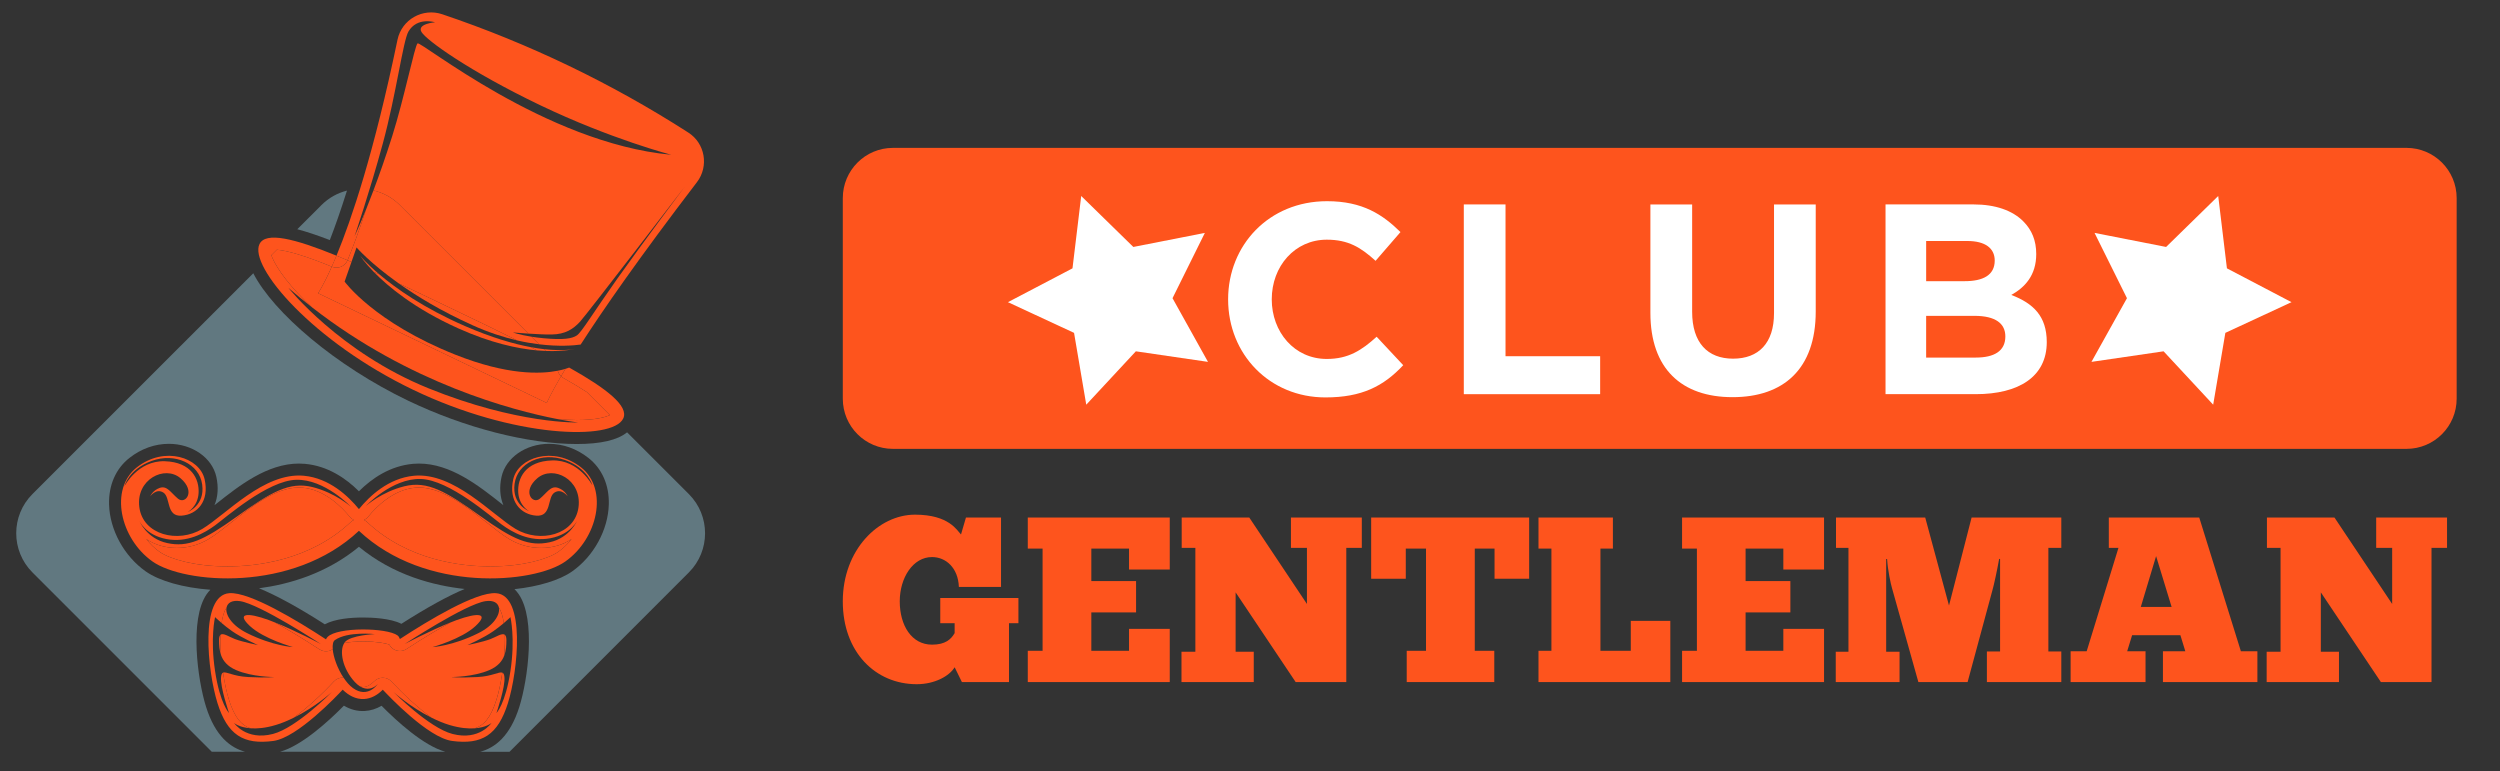
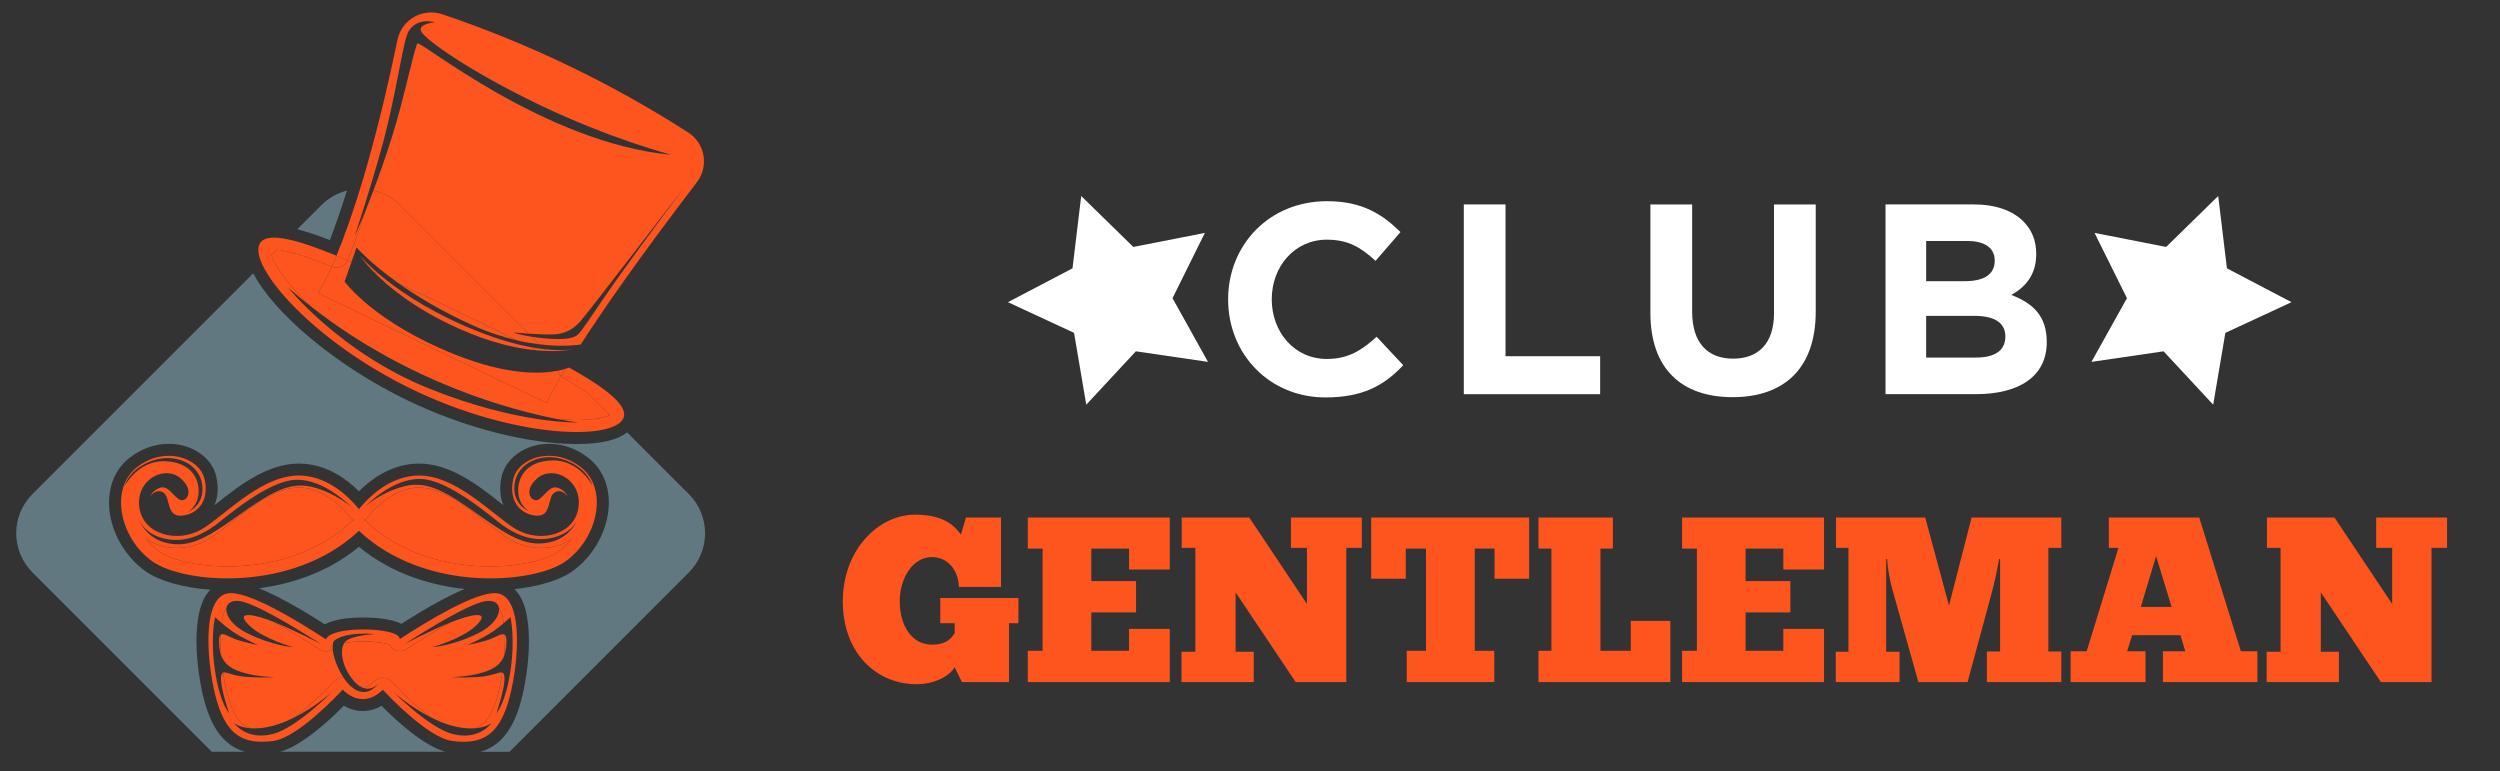
<svg xmlns="http://www.w3.org/2000/svg" version="1.1" id="Calque_1" x="0px" y="0px" width="201.75px" height="62.25px" viewBox="0 0 201.75 62.25" enable-background="new 0 0 201.75 62.25" xml:space="preserve">
  <rect x="0" y="0" width="201.75" height="62.25" fill="#333333" stroke="none" />
  <path fill="#617880" d="M20.904,47.475c1.383,0.563,3.155,1.531,5.308,2.907c0.822-0.445,2.09-0.549,3.097-0.549  c0.662,0,2.188,0.051,3.082,0.509c2.052-1.308,3.756-2.248,5.104-2.812c-2.474-0.267-5.731-1.093-8.529-3.404  C26.341,46.293,23.312,47.157,20.904,47.475z" />
  <path fill="#617880" d="M28.001,15.381c-0.753,0.191-1.468,0.576-2.057,1.167L23.991,18.5c0.739,0.193,1.607,0.482,2.625,0.875  C27.025,18.319,27.494,17.001,28.001,15.381z" />
  <path fill="#617880" d="M29.43,57.377c-0.584,0.032-1.148-0.116-1.678-0.429c-1.189,1.209-3.389,3.234-5.157,3.719h13.347  c-1.765-0.483-3.961-2.505-5.151-3.711C30.36,57.208,29.901,57.352,29.43,57.377z" />
  <path fill="#617880" d="M55.591,39.872l-4.985-4.984c-0.771,0.628-2.131,0.944-4.061,0.944c-3.957,0-9.047-1.308-13.614-3.5  C27.09,29.53,22.067,25.23,20.44,22.052L2.618,39.872c-1.745,1.746-1.745,4.576,0,6.322L17.09,60.667h2.69  c-1.163-0.319-2.399-1.219-3.158-3.645c-0.672-2.153-1.347-7.022,0.053-9.066c0.092-0.135,0.193-0.254,0.299-0.363  c-2.176-0.163-4.1-0.699-5.213-1.48c-1.746-1.229-2.907-3.353-2.96-5.412c-0.039-1.555,0.547-2.888,1.652-3.751  c0.946-0.742,2.044-1.133,3.177-1.133c1.876,0,3.485,1.118,3.828,2.66c0.184,0.835,0.131,1.624-0.149,2.291  c0.052-0.04,0.104-0.082,0.157-0.122c1.824-1.442,4.094-3.236,6.659-3.236c0.16,0,0.321,0.008,0.479,0.021  c1.852,0.168,3.317,1.174,4.362,2.215c1.044-1.041,2.511-2.047,4.362-2.215c0.159-0.013,0.319-0.021,0.48-0.021  c2.563,0,4.833,1.794,6.659,3.236c0.052,0.04,0.104,0.083,0.155,0.122c-0.278-0.667-0.333-1.456-0.147-2.291  c0.343-1.542,1.952-2.66,3.826-2.66c1.133,0,2.231,0.391,3.178,1.133c1.105,0.863,1.691,2.196,1.652,3.751  c-0.053,2.06-1.215,4.184-2.959,5.412c-1.016,0.714-2.71,1.225-4.654,1.432c0.125,0.121,0.242,0.258,0.346,0.412  c1.401,2.044,0.727,6.913,0.053,9.066c-0.758,2.426-1.995,3.325-3.158,3.645h2.361l14.472-14.473  C57.335,44.448,57.335,41.618,55.591,39.872z" />
  <path fill="#FE541D" d="M14.367,40.246c-0.585-0.487-0.878-1.074-1.464-0.878c-0.585,0.197-0.78,0.684-0.78,0.684  s0.488-0.684,1.073-0.293c0.585,0.393,0.195,1.952,1.464,1.854c1.269-0.097,2.245-1.17,1.854-2.927  c-0.39-1.758-3.22-2.732-5.464-0.977c-2.245,1.756-1.367,5.758,1.268,7.61c2.519,1.773,11.277,2.563,16.648-2.483  c5.37,5.047,14.129,4.257,16.647,2.483c2.635-1.853,3.513-5.854,1.27-7.61c-2.246-1.756-5.076-0.781-5.466,0.977  c-0.39,1.757,0.586,2.83,1.855,2.927c1.268,0.098,0.878-1.462,1.462-1.854c0.586-0.391,1.074,0.293,1.074,0.293  s-0.195-0.486-0.781-0.684c-0.585-0.196-0.877,0.391-1.463,0.878c-0.585,0.488-1.465-0.584-0.196-1.658  c1.269-1.073,3.61,0.099,3.318,2.343c-0.293,2.245-3.122,2.927-5.074,1.757c-1.927-1.157-4.977-4.588-8.198-4.296  c-2.065,0.189-3.608,1.66-4.449,2.693c-0.842-1.033-2.384-2.504-4.45-2.693c-3.22-0.292-6.271,3.139-8.197,4.296  c-1.952,1.17-4.782,0.488-5.075-1.757c-0.292-2.244,2.05-3.416,3.317-2.343C15.832,39.662,14.954,40.734,14.367,40.246z   M44.554,37.157c-2.18,0.063-2.798,1.463-2.733,2.569c0.064,1.104,0.877,1.529,0.877,1.529s-1.399-0.521-1.171-2.212  c0.229-1.691,2.18-2.604,4.066-1.919c1.887,0.681,2.212,2.047,2.212,2.047S46.732,37.093,44.554,37.157z M33.949,38.653  c2.31,0.065,5.692,3.058,6.539,3.676c0.845,0.618,2.245,1.432,3.936,1.105c1.69-0.325,2.179-1.464,2.179-1.464  s-0.586,1.43-2.245,1.79c-1.66,0.357-2.927-0.2-5.595-2.114c-2.765-1.984-4.261-2.862-6.116-2.407  c-1.853,0.455-3.122,1.592-3.122,1.592S31.64,38.588,33.949,38.653z M29.715,41.695c0.657-0.804,2.021-2.18,3.788-2.338  c0.1-0.012,0.202-0.014,0.305-0.014c1.891,0,3.87,1.563,5.459,2.818c0.661,0.522,1.285,1.018,1.848,1.354  c0.765,0.46,1.649,0.702,2.555,0.702c0.943,0,1.791-0.263,2.462-0.719c-0.306,0.394-0.668,0.746-1.076,1.031  c-0.833,0.587-2.853,1.182-5.478,1.182c-2.294,0-6.638-0.466-9.95-3.579c-0.078-0.073-0.163-0.131-0.254-0.172  C29.505,41.899,29.623,41.812,29.715,41.695z M28.304,42.133c-3.313,3.113-7.656,3.579-9.951,3.579  c-2.626,0-4.644-0.595-5.478-1.182c-0.407-0.285-0.769-0.638-1.076-1.031c0.671,0.456,1.521,0.719,2.462,0.719  c0.906,0,1.791-0.242,2.556-0.702c0.562-0.336,1.187-0.831,1.849-1.354c1.588-1.256,3.567-2.818,5.459-2.818  c0.102,0,0.205,0.002,0.304,0.014c1.767,0.158,3.131,1.534,3.787,2.338c0.094,0.116,0.211,0.204,0.343,0.266  C28.467,42.002,28.38,42.06,28.304,42.133z M13.424,43.5c1.691,0.325,3.09-0.487,3.936-1.106c0.847-0.616,4.229-3.609,6.539-3.675  s4.424,2.179,4.424,2.179s-1.269-1.139-3.122-1.595c-1.854-0.455-3.352,0.424-6.117,2.408c-2.667,1.914-3.936,2.472-5.594,2.114  c-1.659-0.357-2.245-1.791-2.245-1.791S11.733,43.176,13.424,43.5z M16.026,39.79c0.066-1.104-0.553-2.503-2.732-2.569  c-2.18-0.063-3.252,2.019-3.252,2.019s0.324-1.366,2.21-2.05c1.887-0.682,3.839,0.229,4.066,1.921  c0.227,1.689-1.172,2.21-1.172,2.21S15.961,40.897,16.026,39.79z" />
  <path fill="#FE541D" d="M39.578,45.712c2.625,0,4.645-0.595,5.478-1.182c0.407-0.285,0.77-0.638,1.076-1.031  c-0.671,0.456-1.519,0.719-2.462,0.719c-0.906,0-1.79-0.242-2.555-0.702c-0.563-0.336-1.187-0.831-1.848-1.354  c-1.59-1.256-3.569-2.818-5.459-2.818c-0.103,0-0.205,0.002-0.305,0.014c-1.767,0.158-3.131,1.534-3.788,2.338  c-0.092,0.116-0.21,0.204-0.34,0.266c0.091,0.041,0.176,0.099,0.254,0.172C32.94,45.246,37.284,45.712,39.578,45.712z" />
  <path fill="#FE541D" d="M24.429,39.357c-0.099-0.012-0.202-0.014-0.304-0.014c-1.892,0-3.871,1.563-5.459,2.818  c-0.662,0.522-1.287,1.018-1.849,1.354c-0.766,0.46-1.65,0.702-2.556,0.702c-0.941,0-1.791-0.263-2.462-0.719  c0.307,0.394,0.669,0.746,1.076,1.031c0.834,0.587,2.852,1.182,5.478,1.182c2.295,0,6.638-0.466,9.951-3.579  c0.076-0.073,0.163-0.131,0.254-0.172c-0.132-0.062-0.249-0.149-0.343-0.266C27.56,40.892,26.195,39.516,24.429,39.357z" />
  <path fill="#FE541D" d="M28.049,21c0.427-1.03,0.934-2.386,1.494-4.099c-0.565,1.397-0.929,2.158-0.929,2.158  s1.192-3.48,2.281-7.485c1.087-4.007,1.629-8.271,2.063-9.021c0.701-1.214,2.15-0.755,2.15-0.755s-1.488,0.12-1.092,0.785  c0.395,0.666,3.848,3.157,9.563,5.9c5.715,2.741,10.59,4.008,10.59,4.008c-10.156-0.939-20.24-9.234-20.476-8.99  c-0.235,0.245-1.062,4.38-2.04,7.483c-0.542,1.718-1.06,3.176-1.515,4.384c0.778,0.185,1.52,0.573,2.126,1.181l10.375,10.373  c0.633,0.042,1.373,0.081,1.891,0.071c1.081-0.017,1.723-0.423,2.291-1.046c0.566-0.622,8.436-10.878,8.436-10.878  s-3.492,4.67-5.43,7.405c-1.938,2.736-2.884,4.336-3.276,4.596c-0.393,0.258-1.075,0.378-2.7,0.224  c-0.363-0.034-0.68-0.077-0.963-0.121l0.612,0.611c1.627,0.2,2.81,0.099,3.36,0.021c1.797-2.788,4.706-6.989,9.382-13.102  c0.979-1.281,0.665-3.132-0.691-4.003c-6.206-3.986-12.877-7.194-19.864-9.551c-1.579-0.531-3.269,0.428-3.609,2.059  c-1.9,9.143-3.713,14.5-4.923,17.425c0.289,0.119,0.588,0.243,0.892,0.373C28.046,21.003,28.048,21.002,28.049,21z" />
  <path fill="#FE541D" d="M28.773,19.969c0,0,1.08,1.255,3.396,2.896c1.369,0.643,2.817,1.336,4.318,2.057  c1.861,0.892,3.633,1.745,5.261,2.553c0.63,0.146,1.213,0.242,1.752,0.308l-0.612-0.611c-0.985-0.156-1.495-0.343-1.495-0.343  s0.56,0.049,1.247,0.093L32.265,16.548c-0.607-0.608-1.349-0.996-2.126-1.181c-0.213,0.565-0.417,1.091-0.595,1.533  c-0.561,1.713-1.067,3.068-1.494,4.099c0,0.002-0.002,0.003-0.003,0.005c0.105,0.045,0.21,0.09,0.317,0.136L28.773,19.969z" />
  <path fill="#FE541D" d="M33.351,31.461c8.105,3.889,16.074,4.123,16.942,2.316c0.477-0.994-1.31-2.402-4.359-4.115  c-0.08,0.031-0.178,0.066-0.304,0.105c-0.128,0.213-0.245,0.408-0.353,0.594c0.056,0.053,0.116,0.104,0.186,0.143  c0.779,0.438,1.402,0.816,1.904,1.145l1.849,1.848c-0.354,0.173-1.154,0.401-2.669,0.401c-0.479,0-1.032-0.035-1.616-0.088  c1.102,0.214,1.736,0.285,1.736,0.285s-4.9,0.15-12.084-2.758c-7.184-2.911-11.306-8.105-11.306-8.105  c0.633,0.554,1.271,1.078,1.913,1.578c-0.186-0.174-0.376-0.348-0.553-0.522c-1.737-1.727-2.5-3.011-2.741-3.691l0.445-0.443  c0.896,0.071,2.386,0.529,4.434,1.367c0.119-0.268,0.246-0.563,0.38-0.888c-3.397-1.39-5.724-1.957-6.215-0.934  C20.072,21.503,25.244,27.572,33.351,31.461z" />
  <path fill="#FE541D" d="M25.67,23.664c0,0,0.416-0.602,1.104-2.145c-2.048-0.838-3.538-1.296-4.434-1.367l-0.445,0.443  c0.241,0.68,1.003,1.965,2.741,3.691c0.177,0.175,0.367,0.349,0.553,0.522c7.876,6.14,16.215,8.313,19.741,9  c0.584,0.053,1.138,0.088,1.616,0.088c1.515,0,2.315-0.229,2.669-0.401l-1.849-1.848c-0.502-0.328-1.125-0.707-1.904-1.145  c-0.069-0.039-0.129-0.09-0.186-0.143c-0.897,1.532-1.152,2.157-1.152,2.157L25.67,23.664z" />
  <path fill="#FE541D" d="M26.79,21.525c0.49,0.202,1.051-0.032,1.256-0.521c-0.304-0.13-0.603-0.254-0.892-0.373  c-0.134,0.325-0.261,0.62-0.38,0.888C26.779,21.522,26.784,21.523,26.79,21.525z" />
  <path fill="#FE541D" d="M45.276,30.361c0.108-0.186,0.225-0.381,0.353-0.594c-0.165,0.051-0.374,0.104-0.619,0.151  C45.058,30.088,45.147,30.24,45.276,30.361z" />
  <path fill="#FE541D" d="M41.748,27.475c-1.627-0.808-3.4-1.661-5.261-2.553c-1.5-0.721-2.949-1.414-4.318-2.057  c1.467,1.042,3.427,2.235,5.934,3.368C39.421,26.828,40.648,27.223,41.748,27.475z" />
  <path fill="#FE541D" d="M45.01,29.919c-1.392,0.274-4.079,0.364-8.237-1.285c-6.599-2.618-8.963-5.909-8.963-5.909l0.554-1.584  c-0.107-0.045-0.212-0.09-0.317-0.136c-0.205,0.489-0.766,0.723-1.256,0.521c-0.006-0.002-0.011-0.003-0.016-0.006  c-0.688,1.543-1.104,2.145-1.104,2.145l18.454,8.854c0,0,0.254-0.625,1.152-2.157C45.147,30.24,45.058,30.088,45.01,29.919z" />
  <path fill="#FE541D" d="M46.388,28.152c0,0-0.825,0.214-2.496,0.023l0.149,0.147C45.558,28.382,46.388,28.152,46.388,28.152z" />
  <path fill="#FE541D" d="M29.072,20.649c0,0,0.329,0.512,1.085,1.289c0.155,0.07,0.305,0.138,0.462,0.209  C29.56,21.251,29.072,20.649,29.072,20.649z" />
  <path fill="#FE541D" d="M43.343,28.278c0.248,0.023,0.479,0.036,0.698,0.045l-0.149-0.147c-0.327-0.038-0.683-0.091-1.075-0.164  C42.992,28.101,43.172,28.191,43.343,28.278z" />
  <path fill="#FE541D" d="M30.62,22.147c-0.157-0.071-0.307-0.139-0.462-0.209c1.147,1.178,3.288,2.972,6.832,4.565  c2.625,1.18,4.773,1.632,6.354,1.775c-0.17-0.087-0.351-0.178-0.526-0.267c-1.364-0.256-3.119-0.753-5.29-1.697  C34.191,24.863,31.953,23.273,30.62,22.147z" />
  <path fill="#FE541D" d="M40.992,56.733c0.807-2.58,1.451-8.704-0.966-8.863c-1.625-0.11-5.431,2.183-7.753,3.699  c-0.045-0.129-0.109-0.229-0.195-0.292c-0.857-0.627-4.844-0.692-5.643,0.125c-0.052,0.053-0.094,0.117-0.129,0.193  c-2.319-1.517-6.16-3.837-7.792-3.726c-2.417,0.159-1.773,6.283-0.966,8.863c0.806,2.578,2.095,3.386,4.512,3.062  c1.946-0.26,5.178-3.69,5.594-4.139c0.488,0.482,1.073,0.789,1.726,0.755c0.575-0.03,1.084-0.321,1.511-0.752  c0.432,0.466,3.65,3.876,5.591,4.136C38.897,60.119,40.187,59.312,40.992,56.733z M36.516,59.23  c-1.898-0.49-4.755-3.384-4.755-3.384s1.319,1.205,3.064,2.069c-1.039-0.748-2.236-1.845-3.228-2.913  c-0.179-0.194-0.429-0.306-0.692-0.311c-0.006,0-0.012,0-0.017,0c-0.257,0-0.505,0.103-0.687,0.286  c-0.292,0.295-0.586,0.452-0.876,0.468c-0.094,0.004-0.189-0.038-0.283-0.063c0.842,0.538,1.447-0.183,1.447-0.183  s-0.806,1.209-2.014,0.323c-0.272-0.199-0.519-0.49-0.739-0.817c-0.036-0.004-0.067-0.02-0.104-0.02  c-0.263,0.006-0.51,0.119-0.688,0.311c-0.995,1.073-2.198,2.176-3.241,2.926c1.753-0.866,3.08-2.077,3.08-2.077  s-2.857,2.894-4.754,3.384c-2.176,0.564-3.143-0.886-3.143-0.886s0.409,0.363,1.341,0.431c-0.731-0.227-1.292-0.84-1.758-2.331  c-0.188-0.602-0.348-1.365-0.468-2.16c-0.089,0.04-0.141,0.143-0.162,0.354c-0.082,0.806,0.644,2.902,0.644,2.902  s-0.726-0.726-1.128-3.387c-0.403-2.658,0-4.35,0-4.35s0.208,0.201,0.528,0.474c0.082-0.541,0.21-0.971,0.387-1.229  c0.004-0.007,0.007-0.008,0.011-0.014c0.076-0.38,0.436-0.619,1.089-0.521c1.611,0.241,6.526,3.465,6.526,3.465  s-2.031-1.081-3.738-1.758c0.955,0.515,2.139,1.216,3.619,2.183c0.235,0.154,0.523,0.198,0.793,0.124  c0.104-0.031,0.195-0.086,0.282-0.147c-0.027-0.348,0.02-0.618,0.173-0.724c1.047-0.725,3.223-0.482,3.223-0.482  s-1.935,0.079-2.417,0.644c-0.017,0.02-0.026,0.049-0.041,0.071c0.365-0.069,0.864-0.123,1.52-0.123c1.113,0,1.837,0.153,2.105,0.25  c0.115,0.222,0.309,0.388,0.546,0.469c0.281,0.095,0.591,0.058,0.84-0.105c1.455-0.949,2.622-1.641,3.566-2.151  c-1.701,0.679-3.719,1.751-3.719,1.751s4.916-3.224,6.528-3.465c0.657-0.098,1.016,0.146,1.089,0.531  c0.001,0.001,0.002,0.002,0.003,0.004c0.191,0.28,0.313,0.718,0.39,1.233c0.324-0.275,0.533-0.479,0.533-0.479s0.402,1.691,0,4.35  c-0.404,2.661-1.129,3.387-1.129,3.387s0.726-2.097,0.646-2.902c-0.022-0.216-0.076-0.317-0.169-0.355  c-0.12,0.802-0.281,1.562-0.468,2.162c-0.466,1.491-1.028,2.104-1.759,2.331c0.937-0.066,1.349-0.431,1.349-0.431  S38.69,59.795,36.516,59.23z" />
  <path fill="#FE541D" d="M17.677,51.656c0,0.404,0.022,0.824,0.164,1.217c-0.013-0.158-0.031-0.318-0.038-0.471  c-0.021-0.416-0.021-0.806-0.006-1.171C17.721,51.297,17.677,51.427,17.677,51.656z" />
  <path fill="#FE541D" d="M40.74,51.229c0.019,0.527-0.001,1.094-0.046,1.674c0.15-0.4,0.174-0.832,0.174-1.246  C40.867,51.421,40.819,51.292,40.74,51.229z" />
  <path fill="#FE541D" d="M38.31,58.775c0.731-0.227,1.293-0.84,1.759-2.331c0.188-0.601,0.348-1.36,0.468-2.162  c-0.255-0.103-0.827,0.297-2.007,0.355c-1.611,0.08-2.095,0-2.095,0s1.772,0,3.063-0.564c0.686-0.3,1.024-0.716,1.195-1.171  c0.045-0.58,0.065-1.146,0.046-1.674c-0.218-0.176-0.689,0.17-1.162,0.347c-0.645,0.242-1.854,0.484-1.854,0.484  s1.29-0.564,2.096-1.128c0.333-0.232,0.609-0.457,0.837-0.649c-0.077-0.516-0.198-0.953-0.39-1.233  c-0.001-0.002-0.002-0.003-0.003-0.004c0.106,0.561-0.412,1.427-1.653,2.047c-2.095,1.047-3.707,1.128-3.707,1.128  s2.337-0.645,3.465-1.692c1.129-1.047,0.242-1.127-1.531-0.483c-0.152,0.056-0.312,0.12-0.471,0.184  c-0.944,0.511-2.111,1.202-3.566,2.151c-0.249,0.163-0.559,0.2-0.84,0.105c-0.237-0.081-0.431-0.247-0.546-0.469  c-0.268-0.097-0.992-0.25-2.105-0.25c-0.655,0-1.154,0.054-1.52,0.123c-0.418,0.607-0.165,2.063,0.847,3.152  c0.14,0.152,0.275,0.26,0.406,0.343c0.094,0.024,0.189,0.066,0.283,0.063c0.29-0.016,0.583-0.173,0.876-0.468  c0.182-0.184,0.43-0.286,0.687-0.286c0.005,0,0.011,0,0.017,0c0.263,0.005,0.513,0.116,0.692,0.311  c0.991,1.068,2.188,2.165,3.228,2.913c0.461,0.229,0.944,0.438,1.449,0.59C37.13,58.763,37.796,58.813,38.31,58.775z" />
  <path fill="#FE541D" d="M26.569,52.527c-0.27,0.074-0.558,0.03-0.793-0.124c-1.48-0.967-2.664-1.668-3.619-2.183  c-0.152-0.062-0.307-0.124-0.452-0.177c-1.772-0.644-2.658-0.563-1.531,0.483c1.129,1.048,3.466,1.692,3.466,1.692  s-1.611-0.081-3.707-1.128c-1.248-0.624-1.766-1.498-1.652-2.057c-0.004,0.006-0.007,0.007-0.011,0.014  c-0.177,0.258-0.306,0.688-0.387,1.229c0.228,0.194,0.506,0.419,0.841,0.654c0.807,0.563,2.095,1.128,2.095,1.128  s-1.209-0.242-1.853-0.484c-0.478-0.178-0.955-0.531-1.17-0.344c-0.014,0.365-0.015,0.755,0.006,1.171  c0.007,0.152,0.025,0.313,0.038,0.471c0.167,0.466,0.505,0.894,1.207,1.2c1.288,0.564,3.062,0.564,3.062,0.564s-0.484,0.08-2.095,0  c-1.19-0.059-1.762-0.467-2.014-0.354c0.12,0.795,0.28,1.559,0.468,2.16c0.466,1.491,1.027,2.104,1.758,2.331  c0.515,0.038,1.183-0.011,2.043-0.27c0.499-0.148,0.977-0.357,1.433-0.582c1.043-0.75,2.246-1.853,3.241-2.926  c0.178-0.191,0.426-0.305,0.688-0.311c0.036,0,0.068,0.016,0.104,0.02c-0.497-0.736-0.833-1.672-0.885-2.327  C26.765,52.441,26.673,52.496,26.569,52.527z" />
  <g>
    <g>
      <path fill="#FE541D" d="M77.04,53.847c-0.418,0.703-1.597,1.368-3.061,1.368c-3.324,0-5.966-2.584-5.966-6.686    c0-4.145,2.869-6.996,5.832-6.996c2.757,0,3.402,1.294,3.707,1.599l0.4-1.368h2.83v5.604h-3.401    c-0.057-1.539-1.045-2.413-2.167-2.413c-1.539,0-2.604,1.673-2.604,3.574c0,1.935,0.95,3.495,2.604,3.495    c1.082,0,1.541-0.438,1.825-0.933v-0.797h-1.16v-2.033h6.307v2.033h-0.76v4.749h-3.8L77.04,53.847z" />
      <path fill="#FE541D" d="M94.399,41.764v4.199h-3.287v-1.691h-3.042v2.621h3.611v2.527h-3.611v3.1h3.042v-1.771h3.287v4.296H82.942    V52.52h1.195v-8.248h-1.195v-2.508H94.399z" />
      <path fill="#FE541D" d="M108.645,44.213v10.831h-4.084l-4.846-7.24v4.79h1.463v2.45h-5.832v-2.45h1.12v-8.381h-1.103v-2.449h5.453    l4.654,6.976v-4.526h-1.291v-2.449h5.719v2.449H108.645z" />
      <path fill="#FE541D" d="M123.402,46.704h-2.792v-2.433h-1.596v8.248h1.575v2.524h-7.067V52.52h1.558v-8.248h-1.633v2.433h-2.794    v-4.94h12.749V46.704z" />
      <path fill="#FE541D" d="M130.161,41.764v2.508h-1.006v8.248h2.449v-2.416h3.191v4.94h-10.639V52.52h1.043v-8.248h-1.043v-2.508    H130.161z" />
      <path fill="#FE541D" d="M147.201,41.764v4.199h-3.286v-1.691h-3.045v2.621h3.613v2.527h-3.613v3.1h3.045v-1.771h3.286v4.296    h-11.458V52.52h1.197v-8.248h-1.197v-2.508H147.201z" />
      <path fill="#FE541D" d="M161.331,45.108c-0.151,0.854-0.418,2.106-0.548,2.545l-1.998,7.391h-3.972l-2.128-7.581    c-0.095-0.324-0.339-1.403-0.397-2.354h-0.074v7.485h1.08v2.45h-5.149v-2.45h1.025v-8.381h-1.005v-2.449h7.2l1.919,7.104    l1.824-7.104h7.239v2.449h-1.044v8.36h1.044v2.471h-6.005v-2.471h1.064v-6.347v-1.118H161.331z" />
      <path fill="#FE541D" d="M174.549,55.044v-2.487h1.806l-0.397-1.294h-3.898l-0.397,1.294h1.482v2.487h-6.046v-2.487h1.295    l2.565-8.344h-0.778v-2.449h7.297l3.361,10.793h1.332v2.487H174.549z M175.25,48.982l-1.253-4.104l-1.235,4.104H175.25z" />
      <path fill="#FE541D" d="M196.223,44.213v10.831h-4.085l-4.846-7.24v4.79h1.463v2.45h-5.835v-2.45h1.122v-8.381h-1.1v-2.449h5.449    l4.657,6.976v-4.526h-1.29v-2.449h5.718v2.449H196.223z" />
    </g>
    <g>
-       <path fill="#FE541D" d="M194.207,36.223H72.059c-2.233,0-4.045-1.809-4.045-4.045V15.983c0-2.235,1.812-4.049,4.045-4.049h122.148    c2.23,0,4.045,1.813,4.045,4.049v16.194C198.252,34.414,196.438,36.223,194.207,36.223z" />
      <g>
        <path fill="#FFFFFF" d="M99.109,24.155c0-4.353,3.279-7.919,7.982-7.919c2.888,0,4.509,1.095,5.927,2.493l-2.01,2.32     c-1.181-1.072-2.189-1.707-3.938-1.707c-2.581,0-4.44,2.145-4.44,4.813c0,2.627,1.814,4.812,4.44,4.812     c1.748,0,2.82-0.701,4.025-1.792l2.145,2.296c-1.578,1.686-3.325,2.601-6.279,2.601C102.457,32.071,99.109,28.597,99.109,24.155z     " />
        <path fill="#FFFFFF" d="M118.129,16.497h3.366v12.25h7.637v3.063h-11.003V16.497z" />
        <path fill="#FFFFFF" d="M133.187,25.248v-8.75h3.369v8.661c0,2.498,1.245,3.785,3.303,3.785c2.056,0,3.304-1.246,3.304-3.671     v-8.775h3.366v8.641c0,4.64-2.601,6.912-6.714,6.912S133.187,29.755,133.187,25.248z" />
        <path fill="#FFFFFF" d="M152.162,16.497h7.111c1.746,0,3.125,0.482,4,1.359c0.699,0.698,1.051,1.553,1.051,2.646     c0,1.728-0.92,2.689-2.012,3.3c1.771,0.68,2.862,1.707,2.862,3.808c0,2.801-2.272,4.199-5.73,4.199h-7.282V16.497z      M158.549,22.691c1.485,0,2.425-0.485,2.425-1.665c0-1.007-0.785-1.577-2.208-1.577h-3.325v3.242H158.549z M159.444,28.856     c1.489,0,2.388-0.525,2.388-1.706c0-1.026-0.769-1.661-2.497-1.661h-3.895v3.367H159.444z" />
      </g>
      <g>
        <polygon fill="#FFFFFF" points="87.254,15.817 91.46,19.929 97.232,18.795 94.622,24.064 97.484,29.203 91.663,28.351      87.661,32.659 86.676,26.862 81.34,24.385 86.55,21.655    " />
        <polygon fill="#FFFFFF" points="179.01,15.817 174.804,19.929 169.029,18.795 171.645,24.064 168.78,29.203 174.601,28.351      178.604,32.659 179.586,26.862 184.924,24.385 179.713,21.655    " />
      </g>
    </g>
  </g>
</svg>